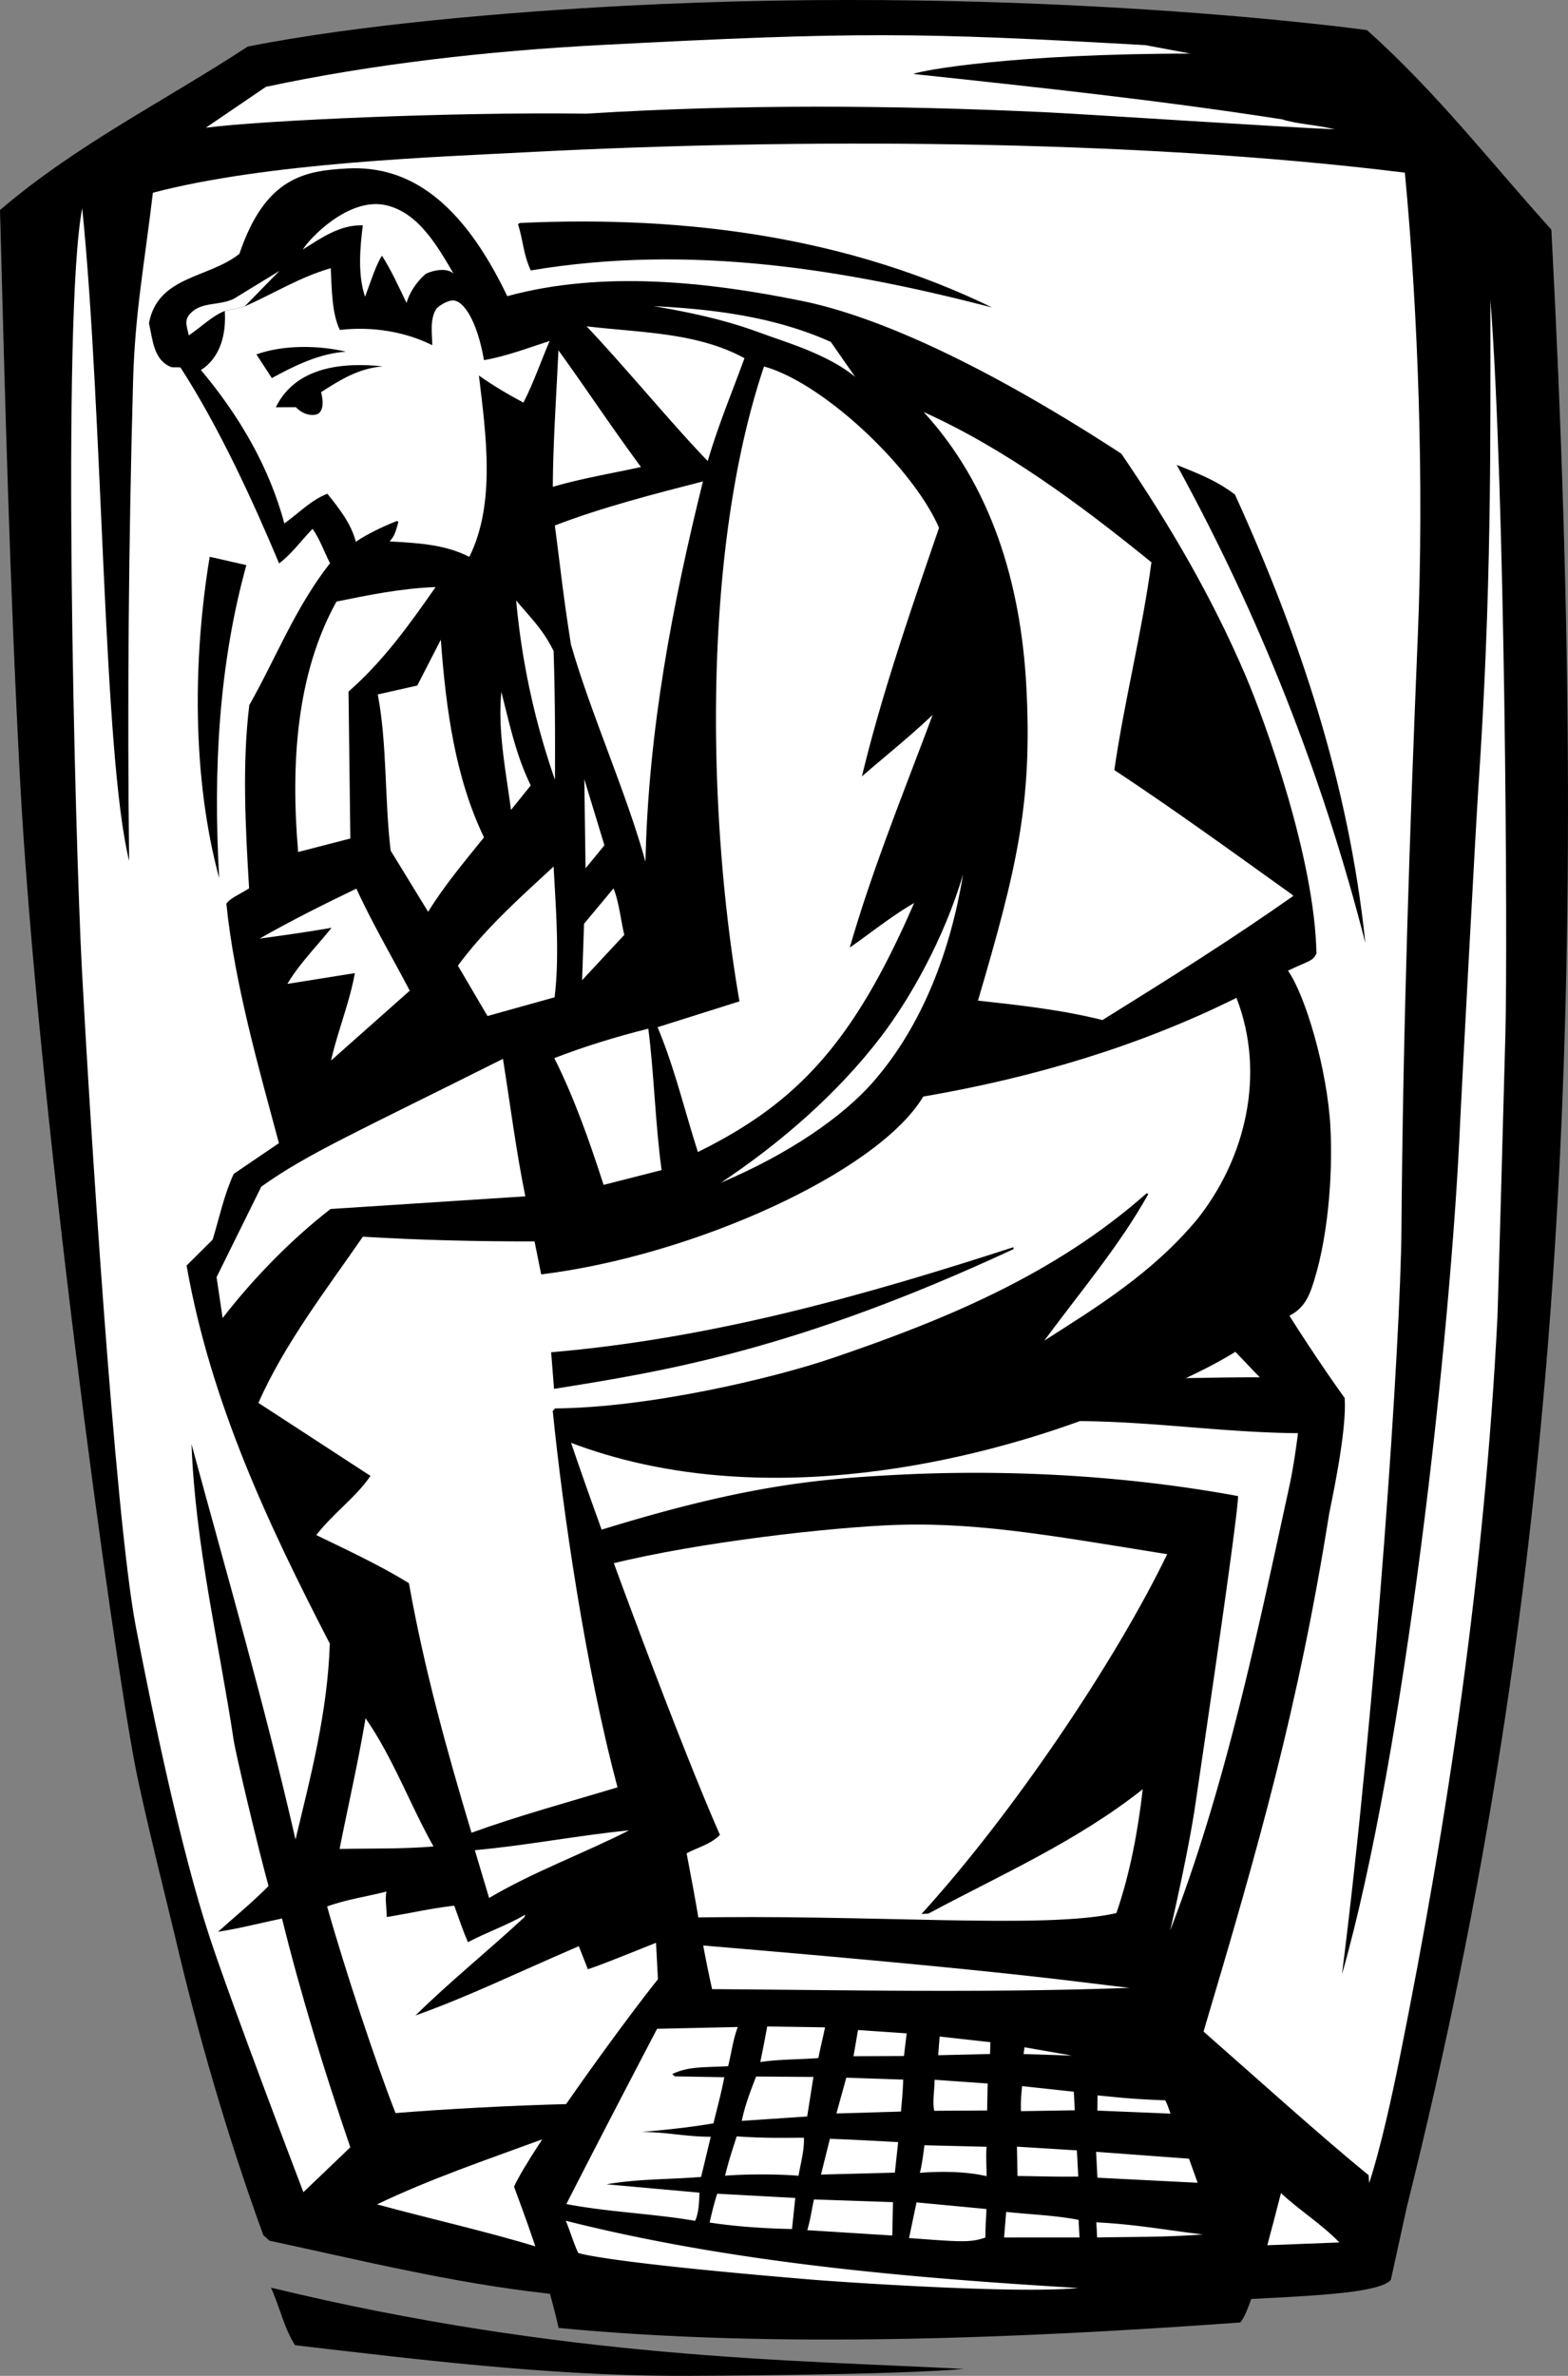
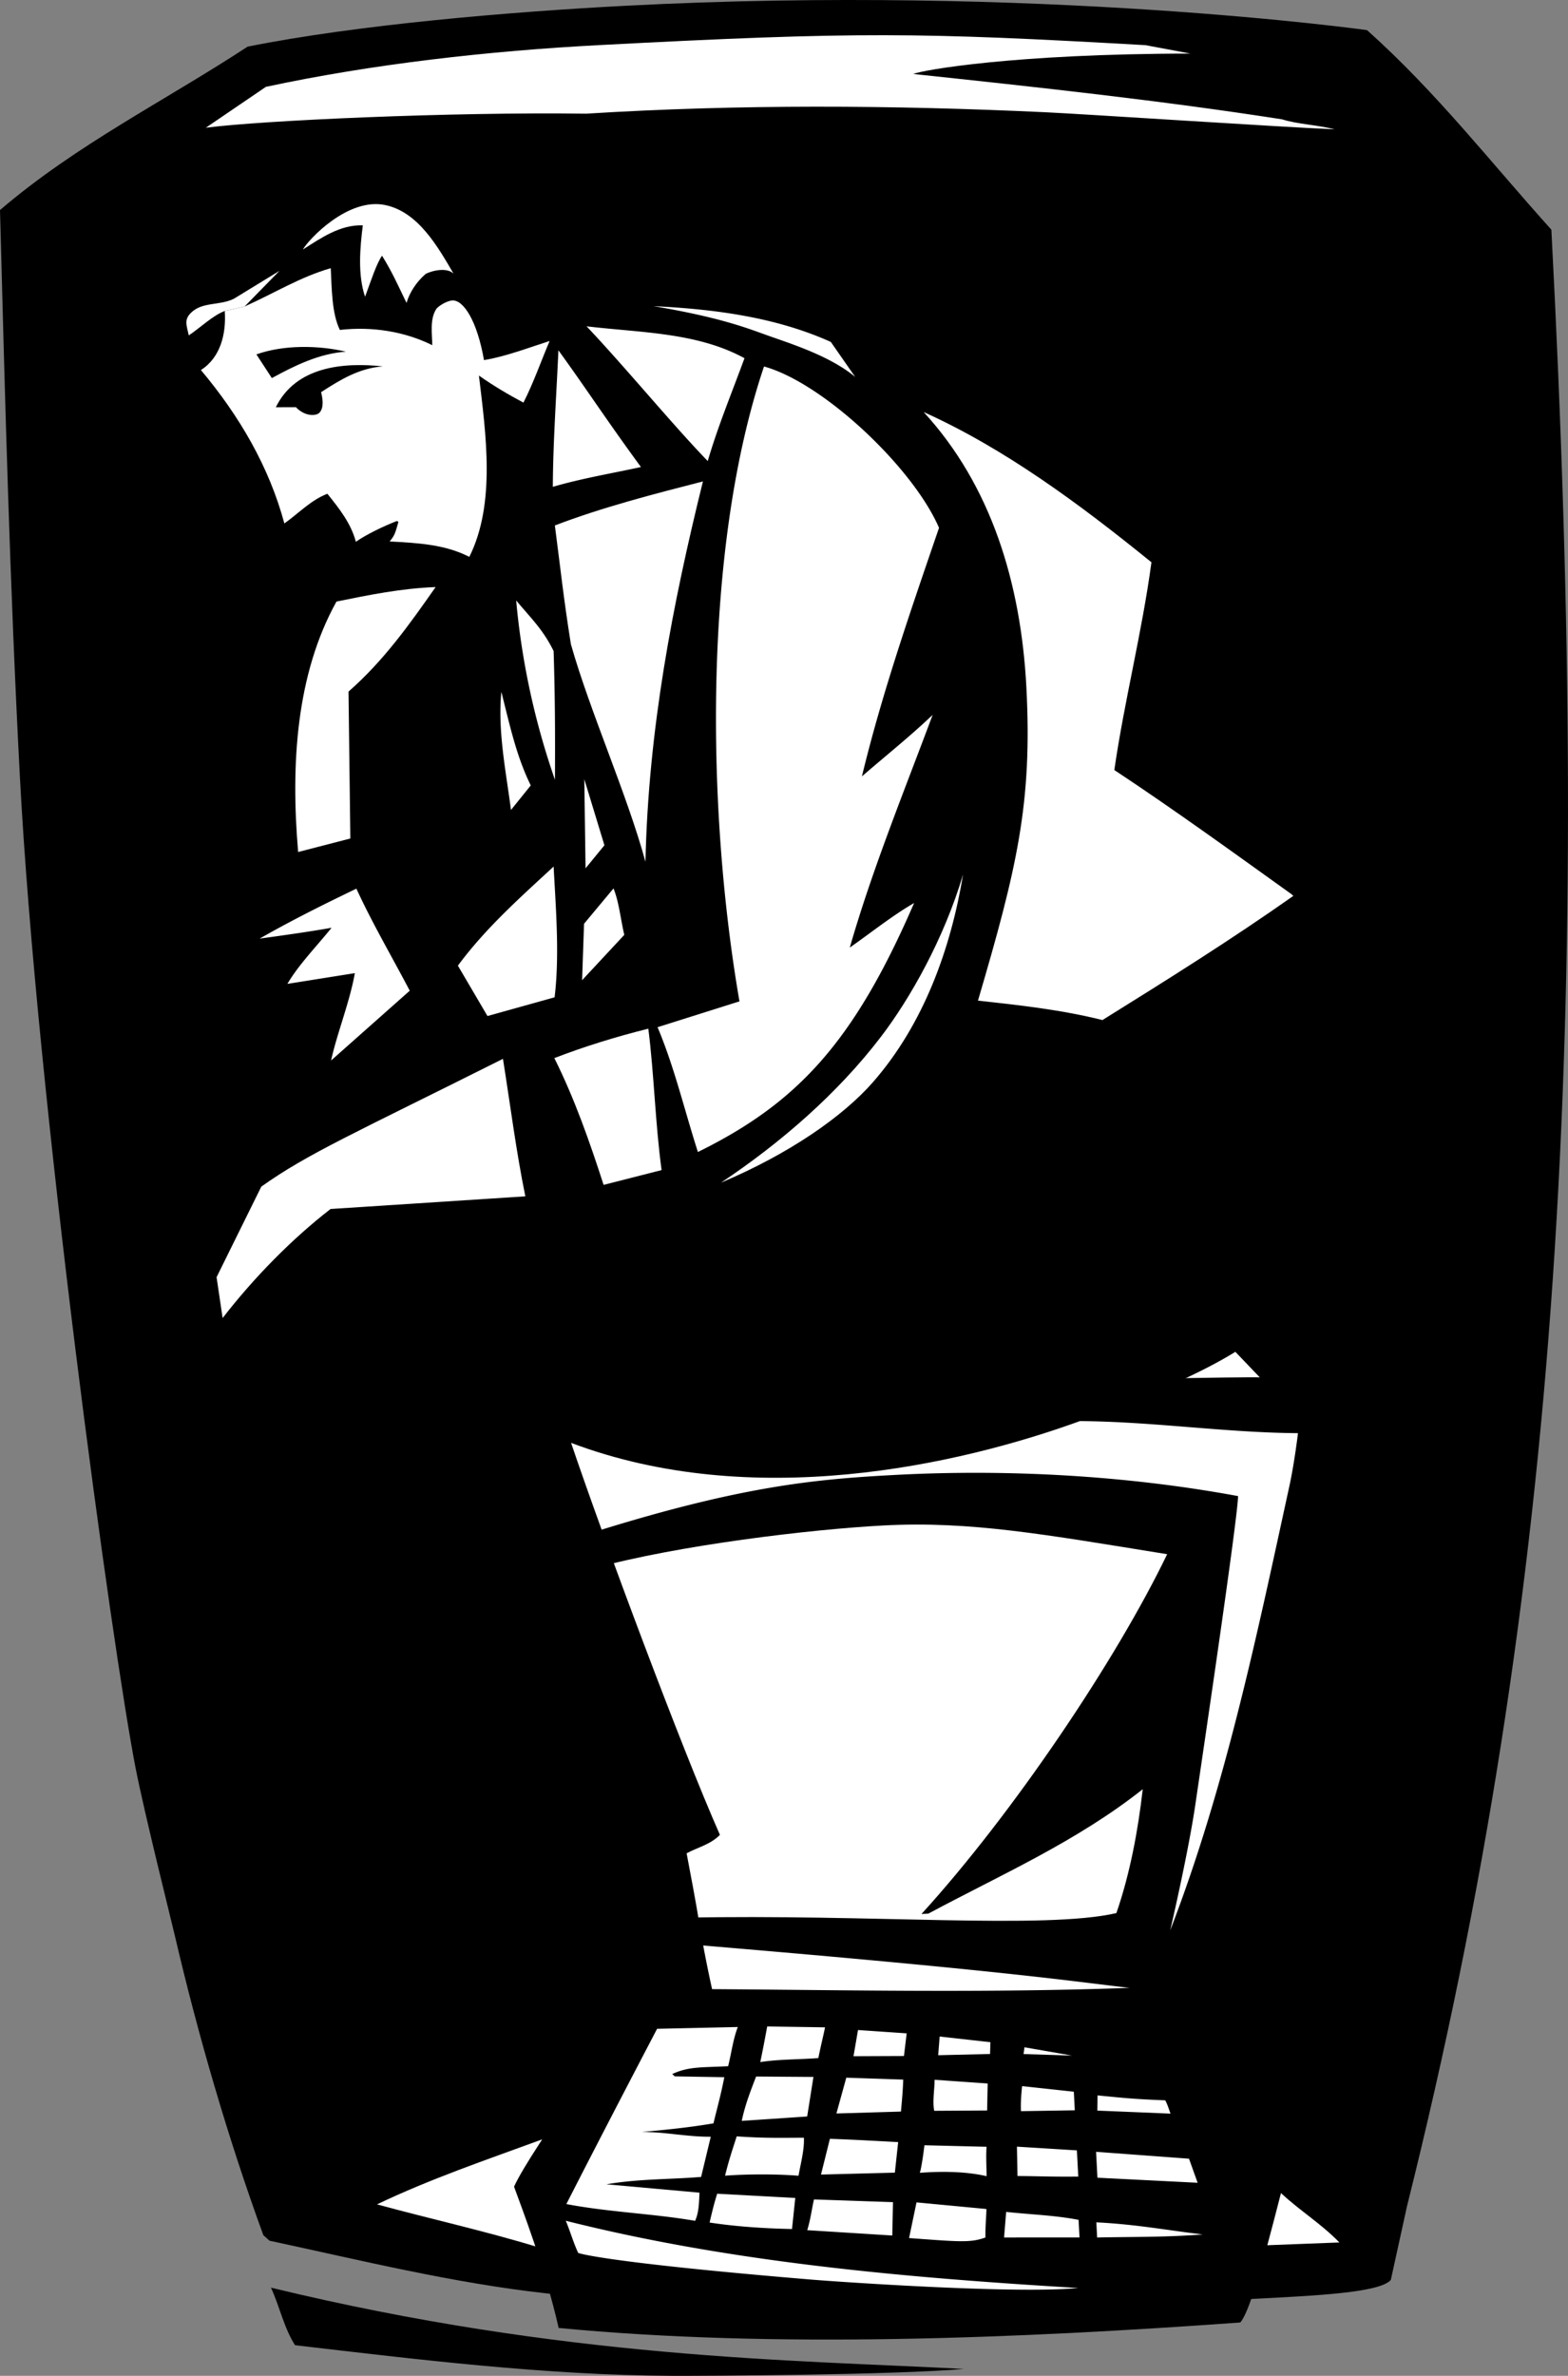
<svg xmlns="http://www.w3.org/2000/svg" width="356.235" height="539.588">
  <rect width="100%" height="100%" fill="#808080" stroke="none" />
  <path d="M284.71 522.115c14.18-.742 28.75-1.394 31.27-4.308l3.684-16.774c35.344-141.375 42.09-271.383 32.793-448.867-13.707-15.2-26.121-31.238-41.883-45.324 0 0-74.699-10.446-168.605-5.524-26.207 1.371-60.93 4.305-85.711 9.274C37.43 22.932 17.468 32.767 0 47.705c1.14 43.008 2.2 84.437 4.508 128.523 3.832 73.086 20.937 197.899 26.32 225.438 1.988 10.172 8.246 35.164 8.852 37.777 5.238 22.496 12.11 46.18 20.144 68.192l1.399 1.261c20.824 4.473 41.68 9.614 62.836 11.954 58.836 6.511 105.699 4.144 160.652 1.265" />
  <path fill="#fff" d="M270.457 12.17c-40.05.031-60.898 3.746-62.969 4.633 28.09 2.98 56.52 6.054 83.782 10.3 3.62 1.145 8.078 1.247 11.917 2.27-12.828-.55-56.34-3.441-65.812-3.887-34.59-1.617-69.629-1.832-104.2.332-30.503-.414-73.48 1.512-86.413 3.192l13.648-9.285c24.133-5.172 50.55-8.165 76.016-9.497 58.414-3.062 72.199-2.894 123.804.028l10.227 1.914M121.95 510.28c-11.876-3.61-24.329-6.368-36.298-9.634 12.262-5.851 24.559-10.004 37.282-14.675 13.32-1.196 125.379-12.575 139.28-14.805 12.087 10.883 24.595 23.02 28.923 27.02 4.328 4.003 9.039 6.87 13.156 11.109l-16.215.625c-23.742 1.246-147.75 5.941-166.129.36" />
-   <path fill="#fff" d="M273.434 461.396c11.851 10.407 26.468 23.618 37.515 32.637l.094 1.774s2.707-7.34 6.914-28.223c11.066-54.89 19.332-110.695 22.25-168.418.102-1.996 1.473-51.649 1.805-64.316.543-20.864-.047-124.032-3.41-166.715.019 32.941.285 66.3-2.743 110.945-.543 8.008-3.898 70.5-4.105 75.312-2.082 48.516-12.563 143.86-26.867 193.997 7.777-61.567 13.328-144.215 13.511-169.258.336-45.074 1.868-90.266 3.727-135.035 1.414-34.121.086-72.782-2.953-104.88-62.48-7.784-140.153-7.75-198.828-4.675-21.285 1.113-59.625 2.406-85.606 9.23-2.02 16.91-4.066 27.23-4.504 42.864-1.011 36.37-1.328 72.937-.898 108.882-5.98-24.43-5.86-100.886-10.66-148.234-4.692 24.574-1.653 142.645-.074 172.785 1.582 30.14 7.437 124.407 12.285 149.524 3.68 19.066 10.168 50.527 16.832 70.64 5.414 16.336 21.21 57.645 21.21 57.645l10.657-10.195c-5.785-16.946-11.145-34.286-15.52-51.973l-3.058-7.371c-2.246-8.106-7.395-29.672-7.926-33.164-3.383-22.332-8.68-44.035-9.574-67.192 8.004 29.516 16.695 59.442 23.625 89.797l7.183 15.203c4.028 14.305 11.207 35.926 15.547 46.926 11.86-.953 26.508-1.723 38.953-2.039l144.618-16.473" />
  <path d="M218.996 538.021c-15.445 1.36-58.836 1.602-66.5 1.563-28.855-.156-57.637-3.715-85.469-6.953-2.543-3.985-3.46-8.723-5.468-13.067 66.992 16.215 118.62 16.407 157.437 18.457" />
  <path d="M126.918 528.713c48.809 4.687 104.52 2.394 154.852-1.242 3.242-3.426 9.484-31.371 10.847-35.118-6.281-9.933-13.71-21.402-19.183-30.957 12.695-42.644 21.53-73.691 28.515-117.445.235-1.465 4.153-18.93 3.535-26.465-4.437-6.113-12.375-18.004-16.054-24.488-14.114-1.766-131.106 1.363-152.473 4.484-5.23 5.282-15.668 16.344-21.66 26.168 13.84 34.825 27.543 95.692 33.75 117.657l.43 8.214c-7.313 9.063-28.82 38.575-32.692 47.102 1.567 4.367 7.031 18.344 10.133 32.09" />
  <path fill="#fff" d="M135.023 356.162c18.98-5.223 49.106-8.836 65.7-9.707 19.757-1.035 36.511 2.023 64.445 6.527-11.602 24.078-35.031 58.903-55.816 81.715l1.554-.082c16.563-8.879 33.645-16.34 48.711-28.258-1.066 9.403-2.89 19.18-5.984 28.133-16.34 3.766-55.918.168-98.262 1.05-3.832-15.82-17.012-63.53-20.348-79.378m138.758-56.336 12.43 12.992c-5.578-.261-149.149 2.574-153.805 2.926 3.813-3.703 6.547-8.852 9.856-12.531 24.914-2.45 122.48-3.914 131.52-3.387" />
  <path fill="#fff" d="M245.332 322.752c16.809.121 32.856 2.617 49.555 2.742 0 0-.785 6.648-1.934 11.934-7.453 34.203-14.57 68.535-27.094 100.988 0 0 4.082-17.434 5.73-28.68 1.65-11.246 9.618-64.937 9.688-69.949-24.609-4.555-51.554-6.187-77.683-4.82-18.75.984-36.09 2.574-71.785 13.976l-8.157-21.89c3.82-1.368 96.871-4.48 121.68-4.301m-85.57 119.105a311.025 311.025 0 0 0 2.015 9.907c30.04.195 61.883.906 94.86-.29-12.2-1.367-26.188-3.68-96.875-9.617m85.203 77.778c-13.95 1.398-54.176-1.368-60.692-1.91-47.828-3.985-52.906-6.047-52.906-6.047-1.125-2.391-1.816-4.914-2.828-7.309 37.328 9.395 76.684 12.898 116.426 15.266m-77.336-59.27c-1.078 2.727-1.465 5.969-2.203 8.902-6.059.317-8.903.028-12.703 1.782l.582.527 11.25.191c-.782 4.079-1.637 6.985-2.457 10.477-5.735.969-10.606 1.445-16.368 1.973 5.34-.059 10.41 1.12 15.75 1.066l-2.195 9.129c-6.867.582-14.332.414-21.5 1.68l21.133 1.898c-.113 2.121-.102 4.457-1 6.395-9.324-1.625-19.691-1.973-29.246-3.809 9.308-18.25 20.617-39.805 20.617-39.805l18.34-.406m19.812.075c-.52 2.546-.824 3.55-1.523 6.98-4.324.336-9.11.254-13.191.914.601-2.899.914-4.527 1.574-8.094l13.14.2m17.926 6.515-11.46.047 1.023-5.953 11.058.758-.62 5.148m19.562-.465-11.782.281.332-4.246 11.532 1.29-.082 2.675m7.82-1.523-.203 1.539 10.988.344zm-49.367 15.718-14.86 1c.707-3.488 1.985-6.78 3.258-10.074l13.024.094-1.422 8.98m21.82-8.378c-.101 2.976-.305 4.8-.512 7.261l-14.664.434 2.243-8.129 12.933.434m19.063 7.015-12.016.074c-.441-2.093.082-4.82.078-7.046l12.063.843-.125 6.13m19.918-.043-12.23.195c-.09-2.09.097-4.094.26-5.688l11.75 1.273.22 4.22m20.543-2.266c.457.796.808 1.925 1.199 3.02l-16.617-.688.039-3.454c6.386.633 8.27.836 15.379 1.122m-82.09 8.496c.136 2.664-.703 5.71-1.219 8.632-5.027-.406-11.7-.39-16.688-.015.793-3.25 1.461-5.262 2.645-8.93 6.348.438 9.727.332 15.262.313m21.418.992-.75 6.937-16.782.434 2.024-8.117c5.129.176 10.262.465 15.508.746m5.968.715c-.234 1.988-.668 5.008-1.039 6.261 4.989-.375 10.442-.328 15.176.762-.07-3.055-.16-4.676-.02-6.676l-14.117-.347m34.95 7.117c-6.453.062-8.461-.094-13.805-.129l-.129-6.668 13.621.844.313 5.953m27.117 1.402-22.762-1.148-.308-5.88 21.113 1.563 1.957 5.465m-92.152 10.504c-6.239-.121-12.778-.555-18.723-1.469.742-3.183 1.055-4.394 1.723-6.546l17.742.964-.743 7.051m22.782 1.477-19.317-1.215c.809-2.692.98-4.613 1.528-6.98l17.949.617-.16 7.578m21.383-6.02c-.008 1.633-.262 3.899-.215 6.469-3.477 1.238-5.828.969-17.356.129l1.692-8.102 15.879 1.504m20.941 2.465.21 3.996-17.136.008.473-5.812c5.484.601 11.055.757 16.453 1.808m28.219 3.308c-8.535.669-16.332.52-24.004.7l-.18-3.442c9.16.442 16.738 1.899 24.184 2.743" />
-   <path d="M225.402 69.838c-32.828-8.516-68.312-14.559-104.828-8.418-1.77-4.024-1.539-6.04-2.886-10.531l.43-.247c38.413-1.789 74.855 3.426 107.284 19.196m55.168 42.48c14.782 32.5 25.84 65.676 29.63 101.867-9.798-38.324-24.16-74.52-42.86-108.593 6.113 2.418 9.492 3.898 13.23 6.726M55.973 128.35c-6.176 22.25-7.598 46.136-6.176 71.101-6.215-23.043-5.957-49.988-2.156-73l8.332 1.899" />
  <path d="M293.258 298.65c2.472-1.328 3.789-3.445 4.644-5.843 3.727-10.48 4.946-25.563 4.364-36.696-.7-13.336-5.75-30.168-9.657-35.66 4.844-2.3 5.664-2.133 6.473-3.902-.379-21.489-11.578-52.528-16.176-63.282-7.539-17.625-17.234-34.238-28.164-50.242-35.168-22.879-58.312-31.773-72.48-34.664-21.172-4.316-45.274-7.031-67.016-1.097-10.332-21.575-22.332-29.735-36.308-29.004-9.731.511-18.668 2.007-24.551 19.394-7.055 5.602-18.547 4.977-20.543 15.766.86 3.629.984 8.183 4.86 9.875.55.258 1.35.035 2.3.164 8.851 13.683 16.559 30.562 22.406 44.5 3-2.27 5.067-5.274 7.602-7.852 1.68 2.36 2.61 5.203 3.968 7.805l25.172 17.375c1.172 15.965 3.317 31.434 9.809 44.89-4.492 5.579-9.102 11.051-12.691 16.915l-8.52-13.91c-1.379-11.5-.785-24.336-2.926-35.465l8.977-2.02 5.351-10.41-25.172-17.375c-7.925 10.094-12.23 21.45-18.34 32.23-1.64 13.329-.882 27.758-.046 41.625-2.282 1.407-4.39 2.27-5.16 3.497 1.808 18.062 7.55 37.992 11.937 54.359l-10.277 6.984c-2.2 4.79-3.262 9.965-4.785 14.942l-5.922 5.875c5.527 31.203 18.547 58.789 32.543 85.875-.52 15.61-4.325 30.05-7.797 44.48l-6.125 10.559c-3.7 3.754-7.649 6.965-11.473 10.394 4.55-.703 7.324-1.453 14.531-3.023l10.25-2.727c4.258-1.558 9.075-2.257 13.47-3.379-.352 1.801.089 3.891.077 5.786 6.496-1.086 9.781-1.926 15.336-2.586 1.121 3.074 1.918 5.539 3.106 8.297 4.222-2.227 8.812-3.801 13.027-6.247l-.195.567c-8.383 7.781-16.61 14.336-24.758 22.328 12.344-4.43 21.937-9.203 37.12-15.742l2.056 5.234c5.039-1.601 20.074-8.105 25.445-9.719-1.012-6.207-2.078-11.648-3.008-16.609 2.488-1.355 5.352-1.95 7.57-4.18-8.71-19.687-26.375-67.023-33.82-89.039 41.156 15.574 87.922 5.114 115.59-4.941 37.957-13.8 38.871-19.246 47.926-24.102" />
  <path fill="#fff" d="M125.777 147.861c.336 10.793.356 19.656.301 29.23a170.185 170.185 0 0 1-8.808-40.714c3.644 4.344 6.085 6.605 8.507 11.484m-5.195 30.519-4.492 5.579c-1.125-8.73-3.05-17.867-2.184-26.817 2.032 8.047 3.438 14.622 6.676 21.239m12.449 18.824-.281-20.238 4.57 15.008zm-7.035 29.301-15.246 4.25-6.719-11.442c6.34-8.57 14.106-15.43 21.746-22.507.477 9.101 1.391 20.18.22 29.699m-32.907-1.5c-4.082-7.801-8.48-15.25-12.121-23.18-3.582 1.746-12.953 6.18-21.977 11.348 7.528-1.04 11.582-1.633 16.34-2.461-3.445 4.27-7.48 8.379-10.035 12.742l15.32-2.441c-1.113 6.418-4.094 13.82-5.394 19.84l17.867-15.848m48.746-12.684-9.586 10.297.441-12.82 6.7-8.032c1.285 3.274 1.586 6.93 2.445 10.555M194.29 85.603c-5.626-4.664-14.18-7.398-19.294-9.203-4.805-1.695-10.789-4.215-26.508-6.87 14.172.702 27.844 2.546 40.266 8.128l5.535 7.945m-25.149-4.246c-2.824 7.715-6.085 15.563-8.347 23.36-7.957-8.215-18.918-21.535-27.535-30.606 12.32 1.469 25.113 1.356 35.883 7.246m-23.524 24.711c-6.71 1.465-13.55 2.602-20.02 4.5.04-9.906.805-20.742 1.27-31.004 6.356 8.75 10.84 15.72 18.75 26.504m67.719 13.812c-6.371 18.587-12.95 37.516-17.52 56.454 5.32-4.621 10.88-9.027 16.07-13.977-6.34 17.028-13.738 35.11-18.82 52.848 4.832-3.371 9.532-7.176 14.606-10.113-13.66 31.547-26.45 45.39-49.117 56.547-3.059-9.524-5.352-19.305-9.164-28.344L168 227.424c-7.418-42.832-8.426-102.68 5.578-144.188 13.527 3.739 33.902 23.035 39.758 36.645" />
  <path fill="#fff" d="M261.598 127.705c-2.164 16.027-6.145 31.371-8.434 47.18 13.719 9.074 27.023 18.726 40.203 28.164l.469.422c-14.168 9.976-28.715 19.086-43.371 28.199-9.137-2.3-18.653-3.36-28.278-4.414 8.82-30 12.375-44.797 10.997-71.168-1.247-23.73-8.032-45.852-23.34-62.508 18.347 8.273 35.25 20.742 51.754 34.125M146.64 195.713c-4.206-15.399-12.585-34.059-16.937-49.39-1.742-10.966-2.328-16.942-3.644-26.985 10.8-4.13 22.218-7.063 33.64-10-6.886 27.847-12.406 56.293-13.058 86.375m51.644 50.109c-6.785 7.735-18.957 16.227-34.473 22.774 13.352-8.895 26.415-20.137 36.356-33.164 6.543-8.567 14.266-22.133 18.629-36.82-2.762 16.769-8.942 34.023-20.512 47.21m-50.992-12.195c1.328 10.504 1.578 21.617 3.016 32.117l-13.176 3.36c-3.188-9.848-6.59-19.575-11.192-28.794 6.653-2.574 13.993-4.851 21.352-6.683M103.027 62.119c-1.898-1.71-5.933-.25-6.406.168-2.004 1.754-3.562 4.105-4.262 6.512-2.187-4.516-3.234-6.95-5.566-10.727-1.273 1.84-2.48 5.61-3.852 9.328-1.71-5.031-1.144-11.183-.515-16.222-5.13-.176-9.426 2.832-13.625 5.5 1.39-2.418 10.308-11.871 18.722-10.106 7.516 1.574 11.961 9.5 15.504 15.547m-51.968 8.508c-2.727 1.035-5.48 3.738-8.168 5.547-.532-2.407-1.098-3.563.511-5.145 2.575-2.539 6.48-1.566 9.735-3.18l10.355-6.332-7.926 8.094-4.507 1.016" />
  <path fill="#fff" d="M55.566 69.611c6.954-3.113 12.524-6.66 19.579-8.703.23 4.438.199 10.227 2.07 14.024 7.3-.829 14.707.343 20.992 3.464-.035-2.625-.598-5.918.922-8.234.355-.54 2.293-1.852 3.66-1.922 2.524-.133 5.629 4.68 7.168 13.547 4.965-.816 10.309-2.879 14.91-4.344-1.984 4.668-3.625 9.426-5.945 14-3.434-1.824-6.879-3.867-10.117-6.148 1.586 13.273 3.86 29.066-2.18 41.18-5.492-2.829-11.742-3.168-18.102-3.5 1.106-1.32 1.266-1.829 1.993-4.446l-.344-.207c-3.274 1.285-6.856 3.031-9.324 4.719-1.11-4.172-3.73-7.484-6.47-10.902-3.71 1.418-6.554 4.46-9.773 6.746-3.457-12.84-10.183-24.395-18.964-34.844 4.418-2.79 5.8-8.203 5.418-13.414l4.507-1.016" />
  <path d="M78.586 79.869c-6.098.43-11.629 3.168-16.824 6l-3.508-5.379c6.226-2.219 14.133-2.078 20.332-.621m8.41 3.344c-5.433.394-9.742 3.07-14.05 5.855.367 1.438.683 3.48-.329 4.621-.75.848-3.336.95-5.39-1.207l-4.563.016c4.524-9.25 15.266-10.258 24.332-9.285" />
  <path fill="#fff" d="M98.969 133.33c-5.903 8.434-11.809 16.758-19.79 23.742l.415 33.363-11.86 3.07c-1.71-19.945-.445-40.374 8.707-56.878 7.375-1.5 14.645-2.996 22.528-3.297m15.297 107.148c1.656 10.375 2.992 20.985 5.086 31.227l-44.254 2.875c-8.766 6.8-17.328 15.488-24.52 24.766l-1.375-9.278 10.16-20.562c10.551-7.531 21.426-12.246 54.903-29.028" />
-   <path fill="#fff" d="M280.914 226.627c6.691 17.234 2.137 36.5-9.043 50.441-10.16 12.106-22.45 19.649-34.621 27.41 8.105-10.996 17.121-21.597 23.633-33.289l-.348-.203c-20.883 18.477-45.765 28.73-71.387 37.446-13.77 4.683-41.808 11.28-63.043 11.44l-.527.583c2.297 22.727 7.422 58.2 14.719 85.477-11.176 3.367-22.367 6.402-33.18 10.308-5.527-18.406-10.742-37.164-14.21-56.68-6.673-4.101-14.2-7.601-21.052-10.918 3.86-4.984 8.907-8.476 12.317-13.44L58.71 318.618c5.867-13.328 15.348-25.621 23.73-37.746 12.836.773 25.875 1.09 39.004 1.07l1.508 7.489c34.484-4.207 76.477-23.137 86.8-40.383 25.145-4.32 49.145-11.477 71.161-22.422" />
  <path d="M230.266 283.69c-49.516 23.015-79.563 27.769-104.395 31.742l-.656-8.313c36.89-3.156 71.433-12.977 105.027-23.863l.024.433" />
-   <path fill="#fff" d="M98.488 419.361c-7.203.602-14.222.414-21.34.563 1.938-9.782 4.207-19.586 5.903-29.688 6.258 9.02 10.035 19.504 15.437 29.125m9.391.844c11.629-1.055 23.195-3.328 35.043-4.508-10.516 5.336-21.656 9.371-31.805 15.356l-3.238-10.848" />
</svg>